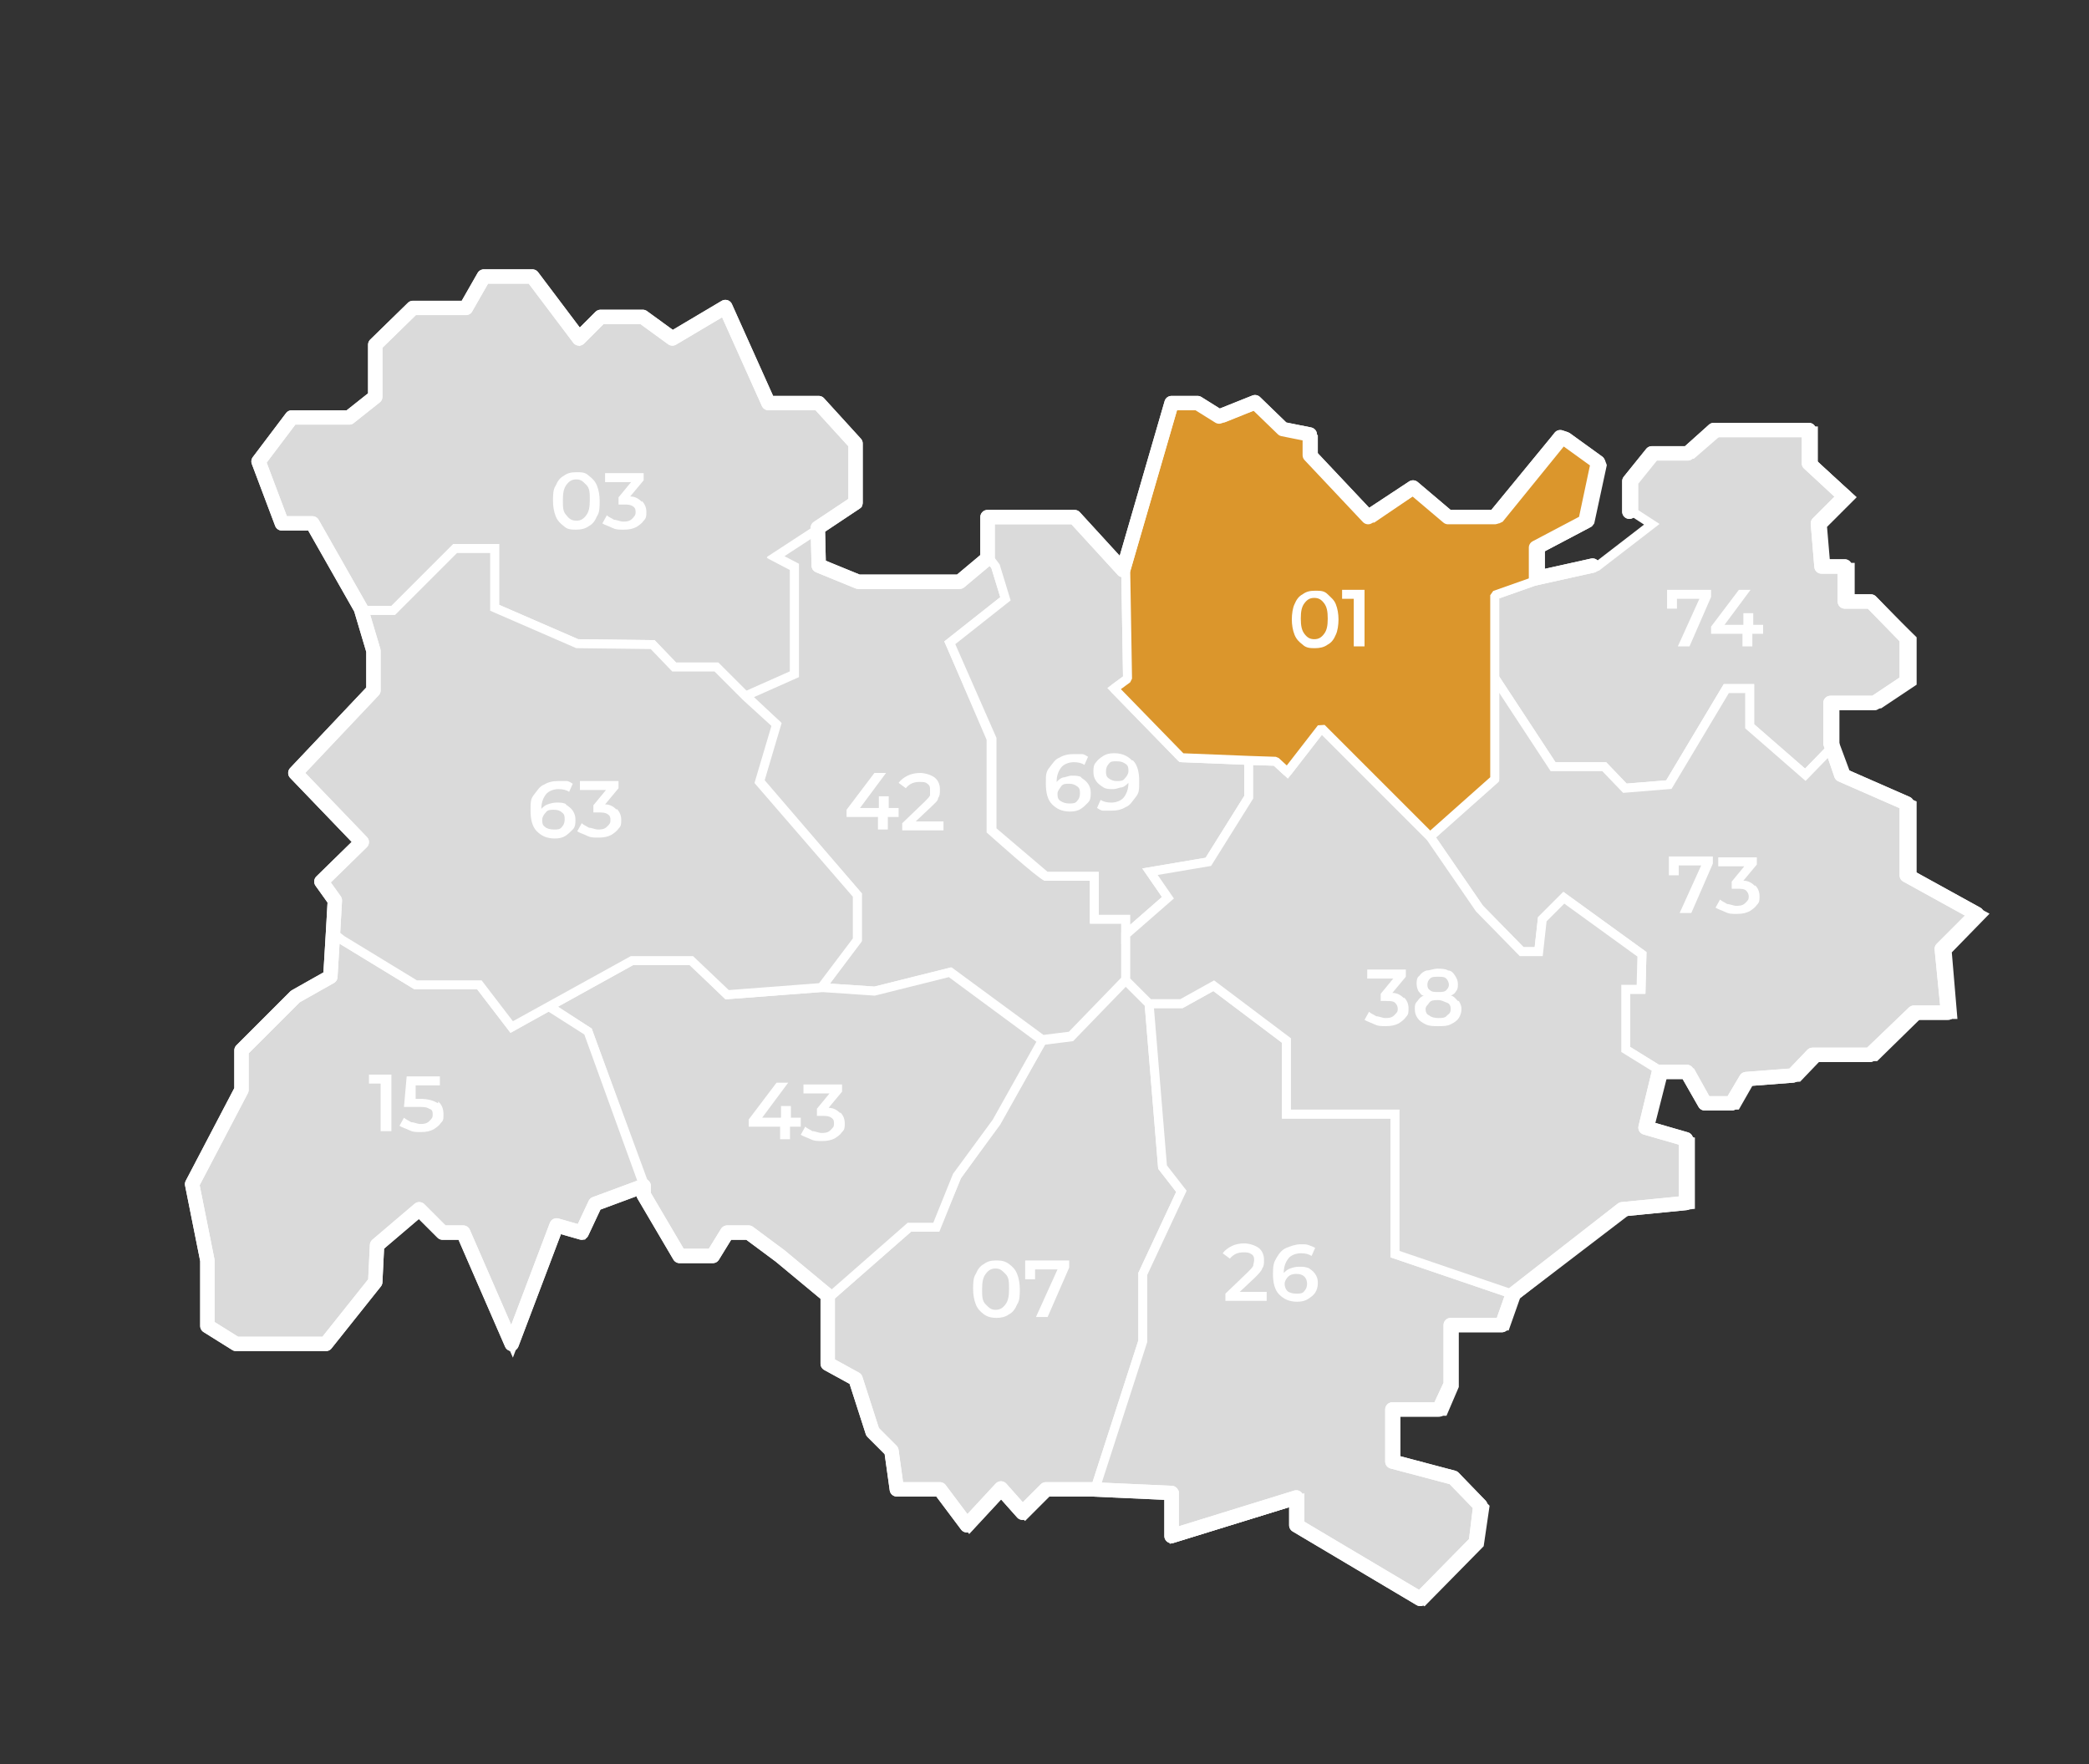
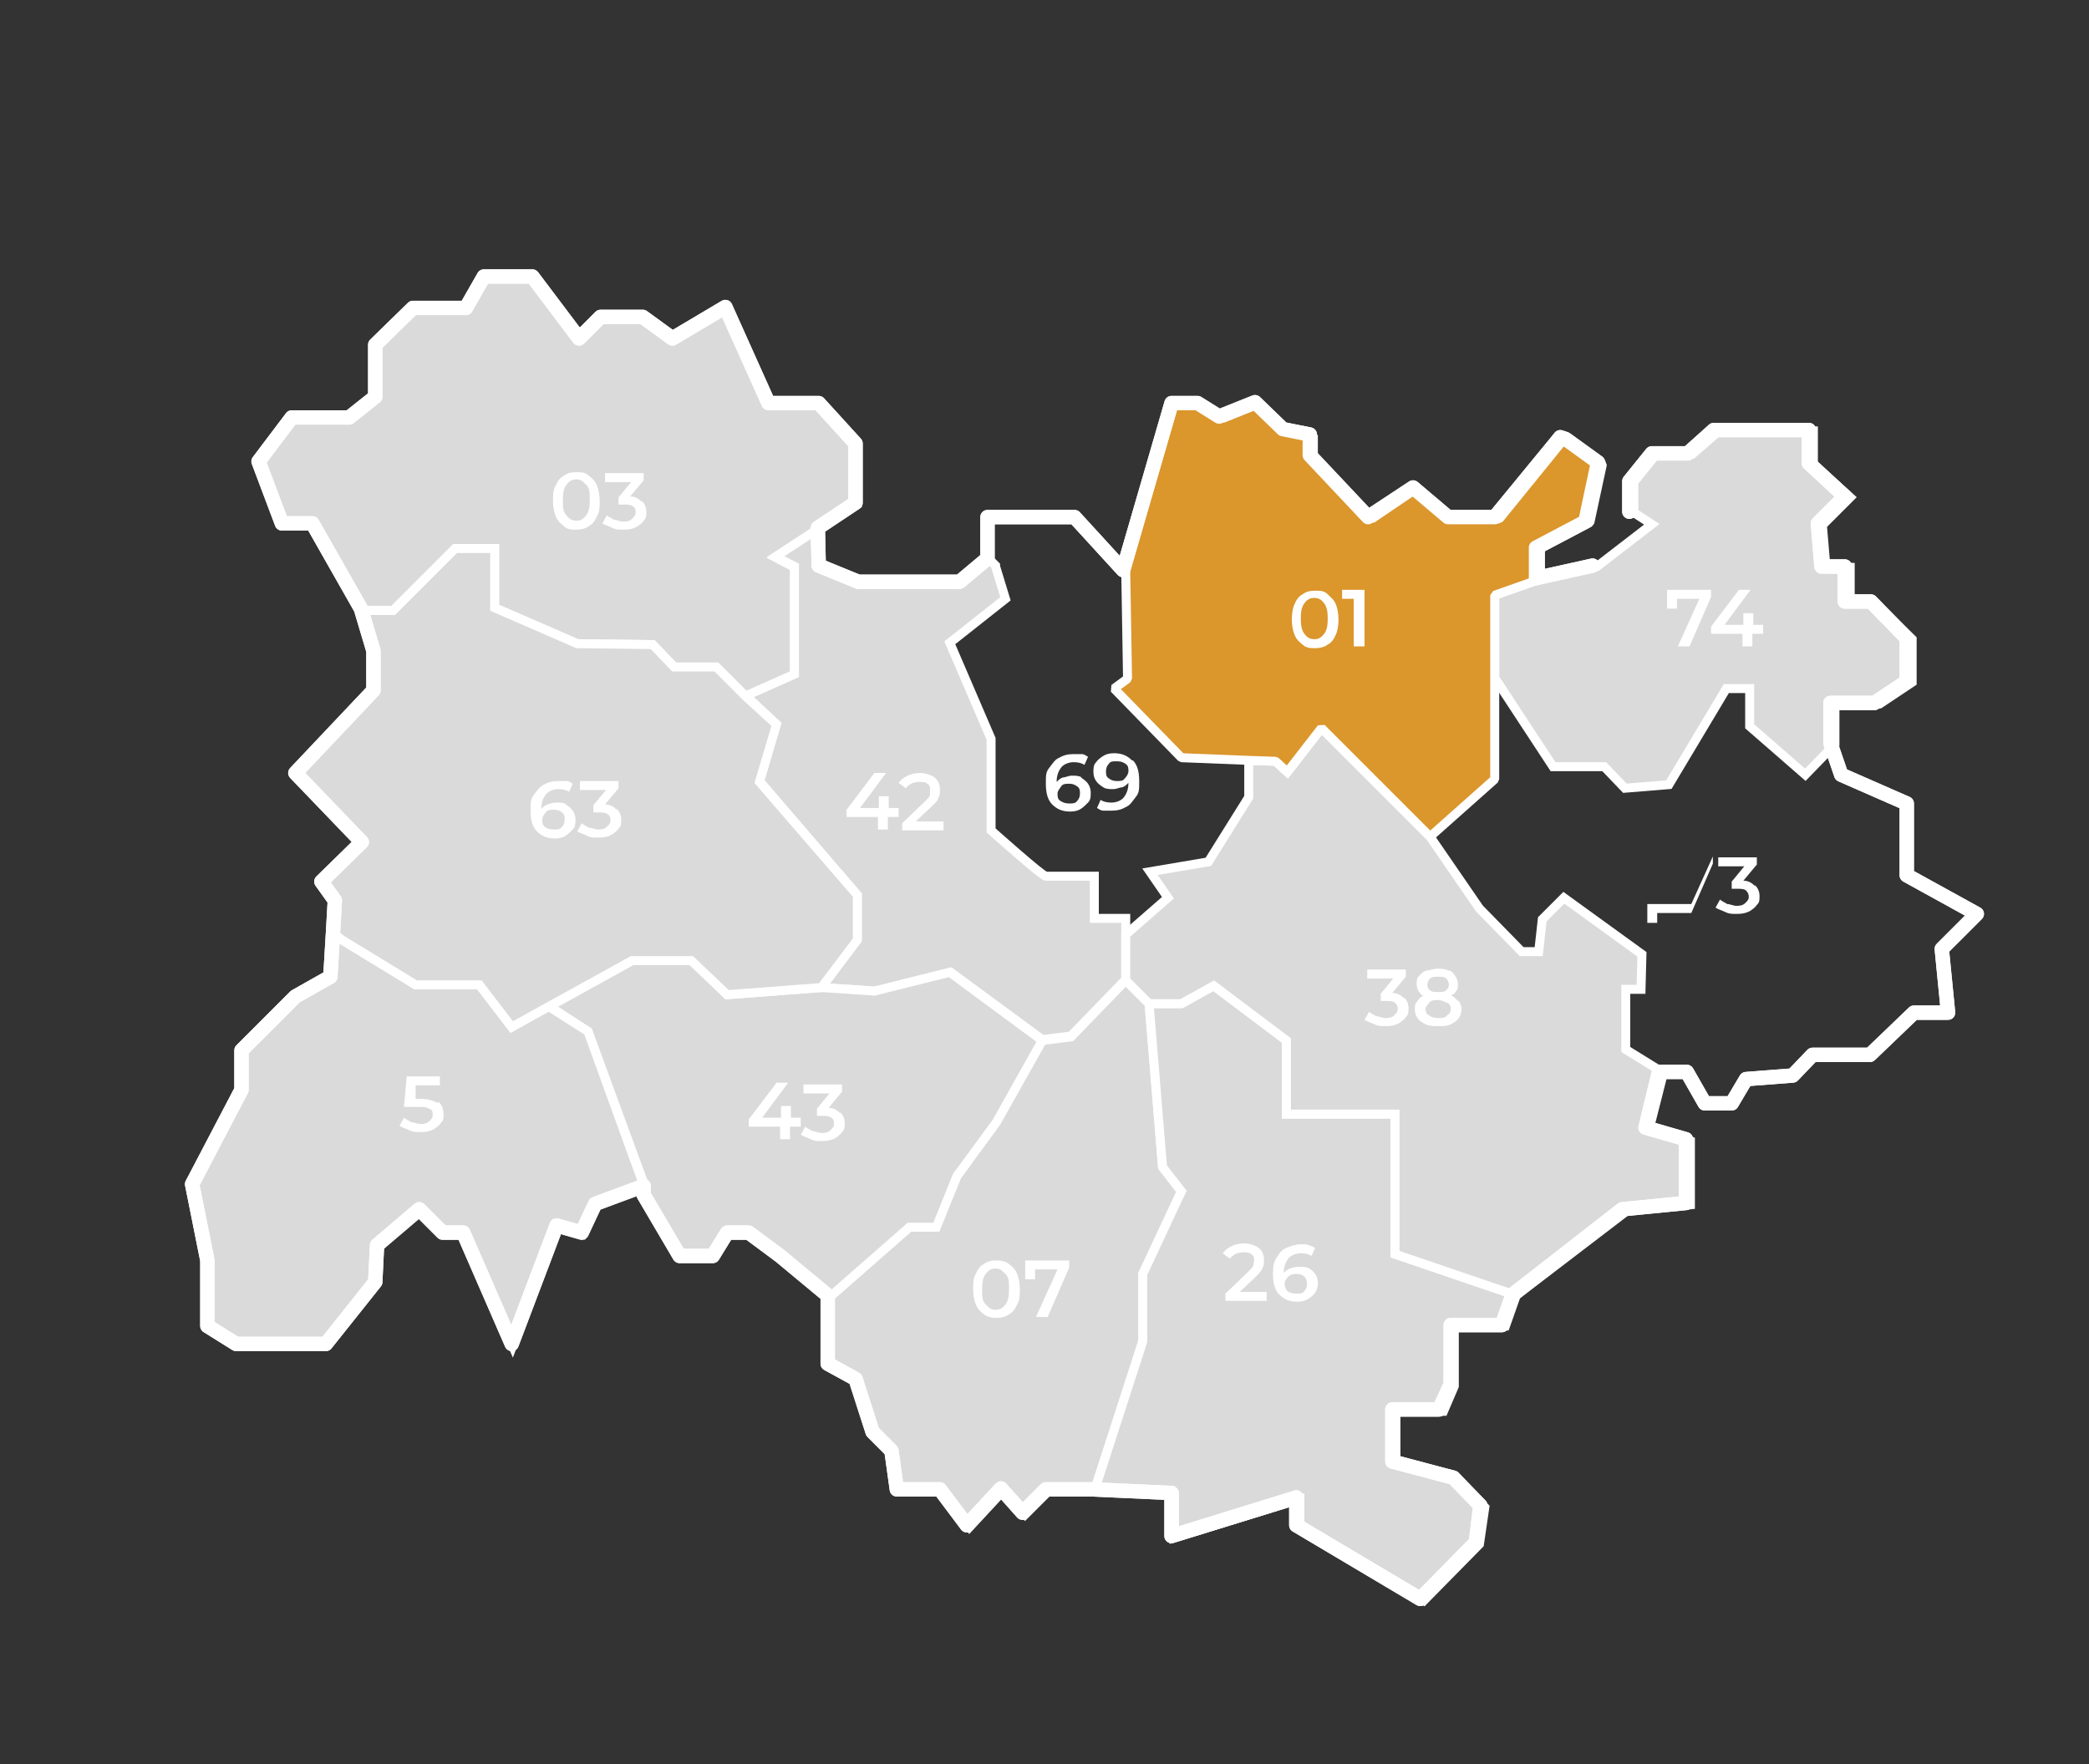
<svg xmlns="http://www.w3.org/2000/svg" version="1.1" viewBox="0 0 232.7 196.5">
  <rect x="0" y="0" width="232.7" height="196.5" fill="#333333" stroke="none" />
  <defs>
    <style>
      .cls-1 {
        fill: #db962c;
      }

      .cls-1, .cls-2 {
        stroke-linejoin: bevel;
      }

      .cls-1, .cls-2, .cls-3, .cls-4 {
        stroke: #fff;
      }

      .cls-2 {
        stroke-width: .7px;
      }

      .cls-2, .cls-3 {
        fill: none;
      }

      .cls-3 {
        stroke-linecap: round;
        stroke-linejoin: round;
        stroke-width: 1.6px;
      }

      .cls-5 {
        fill: #fff;
      }

      .cls-4 {
        fill: #dadada;
        stroke-miterlimit: 10;
      }
    </style>
  </defs>
  <g>
    <g id="Calque_1">
      <g id="Calque_1-2" data-name="Calque_1">
        <polygon class="cls-4" points="86.4 62.1 88.5 63.2 88.5 75.2 83.1 77.6 79.8 74.3 75.1 74.3 72.7 71.8 64.3 71.7 55.1 67.7 55.1 61.1 50.7 61.1 43.8 68 40.3 68 34.9 58.4 31.4 58.4 28.8 51.5 32.5 46.6 39 46.6 41.9 44.3 41.9 38.5 46.1 34.4 52 34.4 54 30.9 59.4 30.9 64.6 37.8 67 35.4 71.8 35.4 75 37.8 81 34.3 85.8 45 91.4 45 95.5 49.5 95.5 56.2 91.3 58.9 86.4 62.1" />
        <polygon class="cls-4" points="125.4 109.2 119.3 115.5 116.1 115.9 110.9 125 106.6 131 104.2 136.7 101.3 136.7 92.4 144.5 92.4 152.1 95.5 153.8 97.4 159.7 99.6 161.8 100.1 166.1 105 166.1 108 170.1 111.8 166 114.2 168.7 116.8 166.1 121.9 166.1 127.3 149.4 127.3 141.9 131.6 132.7 129.5 130 128 111.8 125.4 109.2" />
        <polygon class="cls-4" points="128.7 111.8 131.6 111.8 135.2 109.8 143.3 115.9 143.3 124.1 155.4 124.1 155.4 139.7 168.9 144.3 167.7 147.7 162 147.7 162 154.4 160.8 157.2 155.5 157.2 155.5 162.9 162.3 164.8 165.4 167.9 164.8 172 158.6 178.3 144.8 170.1 144.8 167 130.8 171.3 130.8 166.5 121.9 166.1 127.3 149.4 127.3 141.9 131.6 132.7 129.5 130 128 111.8 128.7 111.8" />
        <path class="cls-4" d="M110.9,63.1l1.1,3.6-6.2,4.9,4.6,10.7v10.2s5.7,5.1,6.1,5.1h5.4v4.7h3.5v6.8l-6.1,6.3-3.2.4-10.2-7.5-8.4,2.1-6-.4,4-5.4v-4.9l-10.9-12.7,1.8-6.4-3.3-3.1,5.4-2.4v-12l-2.1-1.1,4.9-3.2v4.2c0,0,4.5,1.9,4.5,1.9h11.3l3.1-2.6.7.7h0Z" />
        <polyline class="cls-4" points="71.9 132.3 65.5 114.9 61.2 112.1 70.4 107 77.1 107 81 110.8 91.5 110 97.4 110.4 105.8 108.3 116.1 115.9 111 125 106.6 131 104.3 136.7 101.3 136.7 92.4 144.5 87.1 140.1 83.5 137.5 81.2 137.5 79.5 140.1 75.9 140.1 71.9 133.3 71.9 132.3" />
-         <polygon class="cls-4" points="125.4 104.1 130.1 100 128.1 97.1 134.6 96 139.1 88.8 139.1 84.7 131.6 84.4 124.1 76.7 125.6 75.6 125.4 63.6 120 57.8 110.3 57.8 110.3 62.3 110.9 63.1 112 66.7 105.8 71.6 110.5 82.3 110.5 92.5 116.5 97.6 121.9 97.6 121.9 102.4 125.4 102.4 125.4 104.1" />
        <polygon class="cls-4" points="171.6 64.5 177.9 63.1 184 58.4 182 57.1 182 53.7 184.5 50.6 188.5 50.6 191.5 48 202 48 202 51.7 206.1 55.4 203 58.5 203.4 63.2 206.1 63.2 206.1 67.2 208.9 67.2 213 71.2 213 76 209.4 78.4 204.4 78.4 204.4 82.9 201.1 86.3 194.9 80.9 194.9 76.7 192.3 76.7 185.9 87.4 181 87.8 178.7 85.4 173 85.4 166.5 75.5 166.5 66.3 171.6 64.5" />
-         <polygon class="cls-4" points="204.4 82.9 205.7 86.4 213 89.6 213 97.7 220.8 101.9 216.9 105.9 217.5 113 213.7 113 208.9 117.7 202.5 117.7 200.3 120 195 120.3 193.4 123.1 190.4 123.1 188.4 119.5 185.3 119.5 181.1 116.9 181.1 110.2 182.8 110.2 182.9 106.3 174.2 100 171.8 102.4 171.4 106 169.5 106 164.8 101.2 159.3 93.2 166.5 86.8 166.5 75.5 173 85.4 178.7 85.4 181 87.8 185.9 87.4 192.3 76.7 194.9 76.7 194.9 80.9 201.1 86.3 204.4 82.9" />
        <polygon class="cls-4" points="185.3 119.5 183.7 125.8 188.3 127.1 188.3 134.2 181.2 134.9 168.9 144.3 155.4 139.7 155.4 124.1 143.3 124.1 143.3 115.9 135.2 109.8 131.6 111.8 128 111.8 125.4 109.2 125.4 104.1 130.1 100 128.1 97.1 134.6 96 139.1 88.8 139.1 84.7 142.1 84.8 143.4 86 147.2 81.1 159.3 93.2 164.8 101.2 169.5 106 171.4 106 171.8 102.4 174.2 100 182.9 106.3 182.8 110.2 181.1 110.2 181.1 116.9 185.3 119.5" />
        <polyline class="cls-4" points="61.1 112.1 65.5 114.9 71.8 132.3 66.5 134.2 64.9 137.5 62.1 136.7 57.1 149.9 51.7 137.5 49.4 137.5 46.7 134.8 42.1 138.9 41.8 143 36.4 149.9 26.3 149.9 23.1 147.9 23.1 140.6 21.4 132 26.9 121.6 26.9 117.2 32.9 111.2 36.9 109 37.2 104 38.1 104.7 46.3 109.7 53.4 109.7 57 114.4 61.1 112.1" />
        <polygon class="cls-4" points="38.1 104.7 46.3 109.7 53.4 109.7 57 114.4 70.4 107 77 107 81 110.8 91.5 110 95.5 104.7 95.5 99.7 84.6 87.1 86.5 80.7 83.1 77.6 79.8 74.3 75.1 74.3 72.7 71.8 64.3 71.7 55.1 67.7 55.1 61.1 50.7 61.1 43.8 68 40.3 68 41.6 72.7 41.6 77.1 32.9 86.2 40.3 93.9 35.9 98.3 37.4 100.4 37.2 104 38.1 104.7" />
        <g>
          <polyline class="cls-3" points="177.4 63 171.1 64.4 171.1 61 176.6 58.1 178 51.5 174.4 48.9 173.8 48.7 173.4 49.2 166.5 57.6 161.3 57.6 157.4 54.3 152.4 57.6 145.9 50.7 145.9 48.4 142.9 47.8 139.8 44.8 135.8 46.4 133.4 44.9 130.5 44.9 125.1 63.5 119.7 57.6 110 57.6 110 62.2 106.9 64.8 95.6 64.8 91.2 63 91.1 58.8 95.3 56 95.3 49.4 91.2 44.9 85.6 44.9 80.8 34.2 74.9 37.7 71.6 35.3 66.9 35.3 64.5 37.7 59.3 30.8 53.9 30.8 51.9 34.3 46 34.3 41.8 38.4 41.8 44.2 38.9 46.5 32.5 46.5 28.8 51.4 31.4 58.3 34.8 58.3 40.2 67.8 41.6 72.5 41.6 76.9 32.9 86.1 40.3 93.8 35.8 98.2 37.3 100.3 37.1 103.8 36.8 108.8 32.9 111 26.9 117 26.9 121.4 21.4 131.9 23.1 140.4 23.1 147.7 26.3 149.7 36.3 149.7 41.8 142.8 42 138.7 46.7 134.7 49.3 137.3 51.6 137.3 57 149.7 62 136.5 64.8 137.3 66.3 134.1 71.7 132.1 71.7 132.1 71.7 133.1 75.7 139.9 79.4 139.9 81 137.3 83.4 137.3 86.9 139.9 92.2 144.3" />
          <polyline class="cls-3" points="92.2 144.3 92.2 151.9 95.3 153.6 97.2 159.5 99.3 161.6 99.9 165.9 104.7 165.9 107.7 169.9 111.5 165.8 113.9 168.5 116.5 165.9 121.6 165.9 130.5 166.3 130.5 171.1 144.4 166.8 144.4 169.9 158.2 178.1 164.4 171.8 164.9 167.7 161.9 164.6 155.1 162.8 155.1 157 160.3 157 161.6 154.2 161.6 147.6 167.3 147.6 168.5 144.2 180.7 134.7 187.8 134 187.8 126.9 183.3 125.6 184.8 119.4 187.9 119.4 189.9 122.9 192.9 122.9 194.5 120.2 199.7 119.8 201.9 117.5 208.3 117.5 213.2 112.8 217 112.8 216.3 105.7 220.2 101.8 212.4 97.5 212.4 89.5 205.1 86.3 203.9 82.8 203.9 78.3 208.8 78.3 212.4 75.9 212.4 71.1 208.4 67 205.5 67 205.5 63.1 202.9 63.1 202.5 58.3 205.5 55.3 201.5 51.6 201.5 47.9 190.9 47.9 188 50.5 184 50.5 181.5 53.6 181.5 57" />
        </g>
-         <polyline class="cls-2" points="171.6 64.5 166.5 66.3 166.5 86.8" />
        <polygon class="cls-1" points="174.9 49 178.5 51.7 177.1 58.2 171.6 61.1 171.6 64.5 166.5 66.3 166.5 86.8 159.3 93.2 147.2 81.1 143.4 86 142.1 84.8 139.1 84.7 131.6 84.4 124.1 76.7 125.6 75.6 125.4 63.6 130.8 45 133.7 45 136.2 46.6 140.2 45 143.3 47.9 146.3 48.5 146.3 50.9 152.8 57.8 157.8 54.4 161.7 57.8 167 57.8 173.9 49.3 174.3 48.8 174.9 49" />
        <polyline class="cls-3" points="177.4 63 171.1 64.4 171.1 61 176.6 58.1 178 51.5 174.4 48.9 173.8 48.7 173.4 49.2 166.5 57.6 161.3 57.6 157.4 54.3 152.4 57.6 145.9 50.7 145.9 48.4 142.9 47.8 139.8 44.8 135.8 46.4 133.4 44.9 130.5 44.9 125.1 63.5 119.7 57.6 110 57.6 110 62.2 106.9 64.8 95.6 64.8 91.2 63 91.1 58.8 95.3 56 95.3 49.4 91.2 44.9 85.6 44.9 80.8 34.2 74.9 37.7 71.6 35.3 66.9 35.3 64.5 37.7 59.3 30.8 53.9 30.8 51.9 34.3 46 34.3 41.8 38.4 41.8 44.2 38.9 46.5 32.5 46.5 28.8 51.4 31.4 58.3 34.8 58.3 40.2 67.8 41.6 72.5 41.6 76.9 32.9 86.1 40.3 93.8 35.8 98.2 37.3 100.3 37.1 103.8 36.8 108.8 32.9 111 26.9 117 26.9 121.4 21.4 131.9 23.1 140.4 23.1 147.7 26.3 149.7 36.3 149.7 41.8 142.8 42 138.7 46.7 134.7 49.3 137.3 51.6 137.3 57 149.7 62 136.5 64.8 137.3 66.3 134.1 71.7 132.1 71.7 132.1 71.7 133.1 75.7 139.9 79.4 139.9 81 137.3 83.4 137.3 86.9 139.9 92.2 144.3" />
        <polyline class="cls-3" points="92.2 144.3 92.2 151.9 95.3 153.6 97.2 159.5 99.3 161.6 99.9 165.9 104.7 165.9 107.7 169.9 111.5 165.8 113.9 168.5 116.5 165.9 121.6 165.9 130.5 166.3 130.5 171.1 144.4 166.8 144.4 169.9 158.2 178.1 164.4 171.8 164.9 167.7 161.9 164.6 155.1 162.8 155.1 157 160.3 157 161.6 154.2 161.6 147.6 167.3 147.6 168.5 144.2 180.7 134.7 187.8 134 187.8 126.9 183.3 125.6 184.8 119.4 187.9 119.4 189.9 122.9 192.9 122.9 194.5 120.2 199.7 119.8 201.9 117.5 208.3 117.5 213.2 112.8 217 112.8 216.3 105.7 220.2 101.8 212.4 97.5 212.4 89.5 205.1 86.3 203.9 82.8 203.9 78.3 208.8 78.3 212.4 75.9 212.4 71.1 208.4 67 205.5 67 205.5 63.1 202.9 63.1 202.5 58.3 205.5 55.3 201.5 51.6 201.5 47.9 190.9 47.9 188 50.5 184 50.5 181.5 53.6 181.5 57" />
        <g>
          <path class="cls-5" d="M145.1,71.8c-.4-.3-.7-.6-.9-1.1s-.3-1.1-.3-1.7.1-1.3.3-1.7c.2-.5.5-.9.9-1.1.4-.3.8-.4,1.4-.4s1,0,1.4.4.7.6.9,1.1.3,1.1.3,1.7-.1,1.3-.3,1.7c-.2.5-.5.9-.9,1.1-.4.3-.9.4-1.4.4s-1,0-1.4-.4ZM147.5,70.6c.3-.4.4-.9.4-1.7s-.1-1.3-.4-1.7c-.3-.4-.6-.6-1.1-.6s-.8.2-1.1.6-.4.9-.4,1.7.1,1.3.4,1.7c.3.4.6.6,1.1.6s.8-.2,1.1-.6Z" />
          <path class="cls-5" d="M152,65.7v6.3h-1.2v-5.3h-1.3v-1h2.5Z" />
        </g>
        <g>
          <path class="cls-5" d="M190.6,65.7v.8l-2.4,5.5h-1.3l2.4-5.3h-2.5v1.1h-1.1v-2.1h4.9Z" />
          <path class="cls-5" d="M196.3,70.6h-1.1v1.4h-1.1v-1.4h-3.5v-.8l3.1-4.1h1.3l-2.9,3.9h2.1v-1.3h1.1v1.3h1.1v1h-.1Z" />
        </g>
        <g>
-           <path class="cls-5" d="M190.8,95.4v.8l-2.4,5.5h-1.3l2.4-5.3h-2.5v1.1h-1.1v-2.1h4.9Z" />
+           <path class="cls-5" d="M190.8,95.4v.8l-2.4,5.5h-1.3h-2.5v1.1h-1.1v-2.1h4.9Z" />
          <path class="cls-5" d="M195.5,98.6c.3.3.5.7.5,1.2s0,.7-.3,1c-.2.3-.5.5-.8.7-.4.2-.8.3-1.4.3s-.9,0-1.3-.2-.8-.3-1.1-.5l.5-.9c.2.2.5.3.8.5.3,0,.7.2,1,.2s.7,0,1-.3.4-.4.4-.7-.1-.5-.3-.7-.6-.2-1-.2h-.6v-.8l1.4-1.7h-2.9v-1h4.3v.8l-1.5,1.8c.6,0,1,.3,1.3.6h0Z" />
        </g>
        <g>
          <path class="cls-5" d="M156.4,111.1c.3.3.5.7.5,1.2s0,.7-.3,1c-.2.3-.5.5-.8.7-.4.2-.8.3-1.4.3s-.9,0-1.3-.2-.8-.3-1.1-.5l.5-.9c.2.2.5.3.8.5.3,0,.7.2,1,.2s.7,0,1-.3.4-.4.4-.7-.1-.5-.3-.7-.6-.2-1-.2h-.6v-.8l1.4-1.7h-2.9v-1h4.3v.8l-1.5,1.8c.6,0,1,.3,1.3.6h0Z" />
          <path class="cls-5" d="M162.5,111.5c.2.3.3.6.3.9s-.1.7-.3,1-.5.5-.9.7-.8.2-1.4.2-1,0-1.4-.2-.7-.4-.9-.7c-.2-.3-.3-.6-.3-1s0-.6.3-.9c.2-.3.4-.5.7-.6-.3,0-.4-.3-.6-.5-.1-.2-.2-.5-.2-.8s0-.7.3-.9c.2-.3.5-.5.8-.6.4,0,.8-.2,1.2-.2s.9,0,1.2.2c.4,0,.6.3.8.6.2.3.3.6.3.9s0,.6-.2.8c-.1.2-.3.4-.6.5.3,0,.6.4.8.6h0ZM161.2,113.1c.3-.2.4-.4.4-.7s-.1-.6-.4-.7-.6-.3-1-.3-.8,0-1,.3-.4.4-.4.7.1.6.4.7c.2.2.6.3,1,.3s.8,0,1-.3ZM159.3,109c-.2.2-.3.4-.3.7s.1.5.3.6c.2.2.5.2.9.2s.7,0,.9-.2.3-.4.3-.6-.1-.5-.3-.7-.5-.2-.9-.2-.7,0-.9.2Z" />
        </g>
        <g>
          <path class="cls-5" d="M141.1,143.9v1h-4.6v-.8l2.5-2.4c.3-.3.5-.5.6-.7,0-.2.1-.4.1-.6,0-.3,0-.5-.3-.7s-.5-.2-.9-.2c-.6,0-1.1.2-1.5.7l-.8-.6c.2-.3.6-.6,1-.8s.9-.3,1.4-.3,1.2.2,1.6.5c.4.3.6.8.6,1.3s0,.7-.2,1c-.1.3-.4.6-.8,1l-1.7,1.6h3,0Z" />
          <path class="cls-5" d="M145.7,141.2c.3.2.6.4.8.7s.3.6.3,1-.1.8-.3,1.1-.5.5-.8.7-.7.3-1.2.3c-.9,0-1.5-.3-2-.8s-.7-1.3-.7-2.3.1-1.3.4-1.8.6-.9,1.1-1.1,1-.4,1.6-.4.6,0,.9.1.5.2.7.3l-.4.9c-.3-.2-.7-.3-1.2-.3s-1.1.2-1.4.6-.5.9-.5,1.6h0c.2-.2.4-.4.7-.5s.6-.2,1-.2.8,0,1.1.2h-.1ZM145.3,143.8c.2-.2.3-.5.3-.8s-.1-.6-.3-.8-.5-.3-.9-.3-.7.1-.9.3-.4.5-.4.8.1.6.3.8.6.3,1,.3.7,0,.9-.3h0Z" />
        </g>
        <g>
          <path class="cls-5" d="M109.6,146.4c-.4-.3-.7-.6-.9-1.1-.2-.5-.3-1.1-.3-1.7s0-1.3.3-1.7c.2-.5.5-.9.9-1.1.4-.3.8-.4,1.4-.4s1,.1,1.4.4c.4.3.7.6.9,1.1.2.5.3,1.1.3,1.7s0,1.3-.3,1.7c-.2.5-.5.9-.9,1.1-.4.3-.9.4-1.4.4s-1-.1-1.4-.4ZM112,145.3c.3-.4.4-.9.4-1.7s0-1.3-.4-1.7-.6-.6-1.1-.6-.8.2-1.1.6c-.3.4-.4.9-.4,1.7s0,1.3.4,1.7.6.6,1.1.6.8-.2,1.1-.6Z" />
          <path class="cls-5" d="M119.1,140.4v.8l-2.4,5.5h-1.3l2.4-5.3h-2.5v1.1h-1.1v-2.1h4.9Z" />
        </g>
        <g>
          <path class="cls-5" d="M89.1,125.5h-1.1v1.4h-1.1v-1.4h-3.5v-.8l3.1-4.1h1.3l-2.9,3.9h2.1v-1.3h1.1v1.3h1.1v1h0Z" />
          <path class="cls-5" d="M93.6,123.9c.3.3.5.7.5,1.2s0,.7-.3,1c-.2.3-.5.5-.8.7-.4.2-.8.3-1.4.3s-.9,0-1.3-.2-.8-.3-1.1-.5l.5-.9c.2.2.5.3.8.5.3,0,.7.2,1,.2s.7,0,1-.3.4-.4.4-.7,0-.5-.3-.7-.6-.2-1-.2h-.6v-.8l1.4-1.7h-2.9v-1h4.3v.8l-1.5,1.8c.6,0,1,.3,1.3.6h0Z" />
        </g>
        <g>
-           <path class="cls-5" d="M43.6,119.7v6.3h-1.2v-5.3h-1.3v-1h2.5Z" />
          <path class="cls-5" d="M48.8,122.7c.4.3.6.8.6,1.4s0,.7-.3,1c-.2.3-.5.5-.8.7-.4.2-.8.3-1.4.3s-.9,0-1.3-.2-.8-.3-1.1-.5l.5-.9c.2.2.5.3.8.5.3,0,.7.2,1,.2s.7,0,1-.3.4-.4.4-.7,0-.6-.4-.7c-.3-.2-.7-.2-1.3-.2h-1.5l.3-3.4h3.7v1h-2.7v1.5c0,0,.5,0,.5,0,.9,0,1.5.2,2,.5v-.2Z" />
        </g>
        <g>
          <path class="cls-5" d="M63,89.6c.3.2.6.4.8.7.2.3.3.6.3,1s0,.8-.3,1.1-.5.5-.8.7-.7.3-1.2.3c-.9,0-1.5-.3-2-.8s-.7-1.3-.7-2.3,0-1.3.4-1.8.6-.9,1.1-1.1c.5-.3,1-.4,1.6-.4s.6,0,.9,0c.3,0,.5.2.7.3l-.4.9c-.3-.2-.7-.3-1.2-.3s-1.1.2-1.4.6-.5.9-.5,1.6h0c.2-.2.4-.4.7-.5s.6-.2,1-.2.8,0,1.1.2h0ZM62.6,92.1c.2-.2.3-.5.3-.8s0-.6-.3-.8c-.2-.2-.5-.3-.9-.3s-.7,0-.9.3c-.2.2-.4.5-.4.8s0,.6.3.8c.2.2.6.3,1,.3s.7,0,.9-.3Z" />
          <path class="cls-5" d="M68.7,90.1c.3.3.5.7.5,1.2s0,.7-.3,1c-.2.3-.5.5-.8.7-.4.2-.8.3-1.4.3s-.9,0-1.3-.2-.8-.3-1.1-.5l.5-.9c.2.2.5.3.8.5.3,0,.7.2,1,.2s.7,0,1-.3.4-.4.4-.7,0-.5-.3-.7-.6-.2-1-.2h-.6v-.8l1.4-1.7h-2.9v-1h4.3v.8l-1.5,1.8c.6,0,1,.3,1.3.6h0Z" />
        </g>
        <g>
          <path class="cls-5" d="M100,91h-1.1v1.4h-1.1v-1.4h-3.5v-.8l3.1-4.1h1.3l-2.9,3.9h2.1v-1.3h1.1v1.3h1.1v1h0Z" />
          <path class="cls-5" d="M105.1,91.5v1h-4.6v-.8l2.5-2.4c.3-.3.5-.5.6-.7,0-.2,0-.4,0-.6,0-.3,0-.5-.3-.7-.2-.2-.5-.2-.9-.2-.6,0-1.1.2-1.5.7l-.8-.6c.2-.3.6-.6,1-.8.4-.2.9-.3,1.4-.3s1.2.2,1.6.5.6.8.6,1.3,0,.7-.2,1c0,.3-.4.6-.8,1l-1.7,1.6h3Z" />
        </g>
        <g>
          <path class="cls-5" d="M120.4,86.6c.3.2.6.4.8.7.2.3.3.6.3,1s0,.8-.3,1.1-.5.5-.8.7-.7.3-1.2.3c-.9,0-1.5-.3-2-.8s-.7-1.3-.7-2.3,0-1.3.4-1.8.6-.9,1.1-1.1c.5-.3,1-.4,1.6-.4s.6,0,.9,0c.3,0,.5.2.7.3l-.4.9c-.3-.2-.7-.3-1.2-.3s-1.1.2-1.4.6-.5.9-.5,1.6h0c.2-.2.4-.4.7-.5.3,0,.6-.2,1-.2s.8,0,1.1.2h0ZM120,89.2c.2-.2.3-.5.3-.8s0-.6-.3-.8-.5-.3-.9-.3-.7,0-.9.3-.4.5-.4.8,0,.6.3.8.6.3,1,.3.7,0,.9-.3Z" />
          <path class="cls-5" d="M126.2,84.7c.5.5.7,1.3.7,2.3s0,1.3-.4,1.8-.6.9-1.1,1.1c-.5.3-1,.4-1.6.4s-.6,0-.9,0c-.3,0-.5-.2-.7-.3l.4-.9c.3.2.7.3,1.2.3s1.1-.2,1.4-.6.5-.9.5-1.6h0c-.2.2-.4.4-.7.5-.3,0-.6.2-1,.2s-.8,0-1.1-.2-.6-.4-.8-.7c-.2-.3-.3-.6-.3-1s0-.8.3-1.1c.2-.3.5-.5.8-.7s.7-.3,1.2-.3c.9,0,1.5.3,2,.8h0ZM125.3,86.7c.2-.2.4-.5.4-.8s0-.6-.3-.8-.5-.3-1-.3-.7,0-.9.3c-.2.2-.3.5-.3.8s0,.6.3.8.5.3.9.3.7,0,.9-.3Z" />
        </g>
        <g>
          <path class="cls-5" d="M62.8,58.6c-.4-.3-.7-.6-.9-1.1s-.3-1.1-.3-1.7,0-1.3.3-1.7c.2-.5.5-.9.9-1.1.4-.3.8-.4,1.4-.4s1,0,1.4.4c.4.3.7.6.9,1.1.2.5.3,1.1.3,1.7s0,1.3-.3,1.7c-.2.5-.5.9-.9,1.1-.4.3-.9.4-1.4.4s-1,0-1.4-.4ZM65.3,57.4c.3-.4.4-.9.4-1.7s0-1.3-.4-1.7-.6-.6-1.1-.6-.8.2-1.1.6c-.3.4-.4.9-.4,1.7s0,1.3.4,1.7c.3.4.6.6,1.1.6s.8-.2,1.1-.6Z" />
          <path class="cls-5" d="M71.5,55.8c.3.3.5.7.5,1.2s0,.7-.3,1c-.2.3-.5.5-.8.7-.4.2-.8.3-1.4.3s-.9,0-1.3-.2-.8-.3-1.1-.5l.5-.9c.2.2.5.3.8.5.3,0,.7.2,1,.2s.7,0,1-.3c.2-.2.4-.4.4-.7s0-.5-.3-.7-.6-.2-1-.2h-.6v-.8l1.4-1.7h-2.9v-1h4.3v.8l-1.5,1.8c.6,0,1,.3,1.3.6h0Z" />
        </g>
      </g>
    </g>
  </g>
</svg>